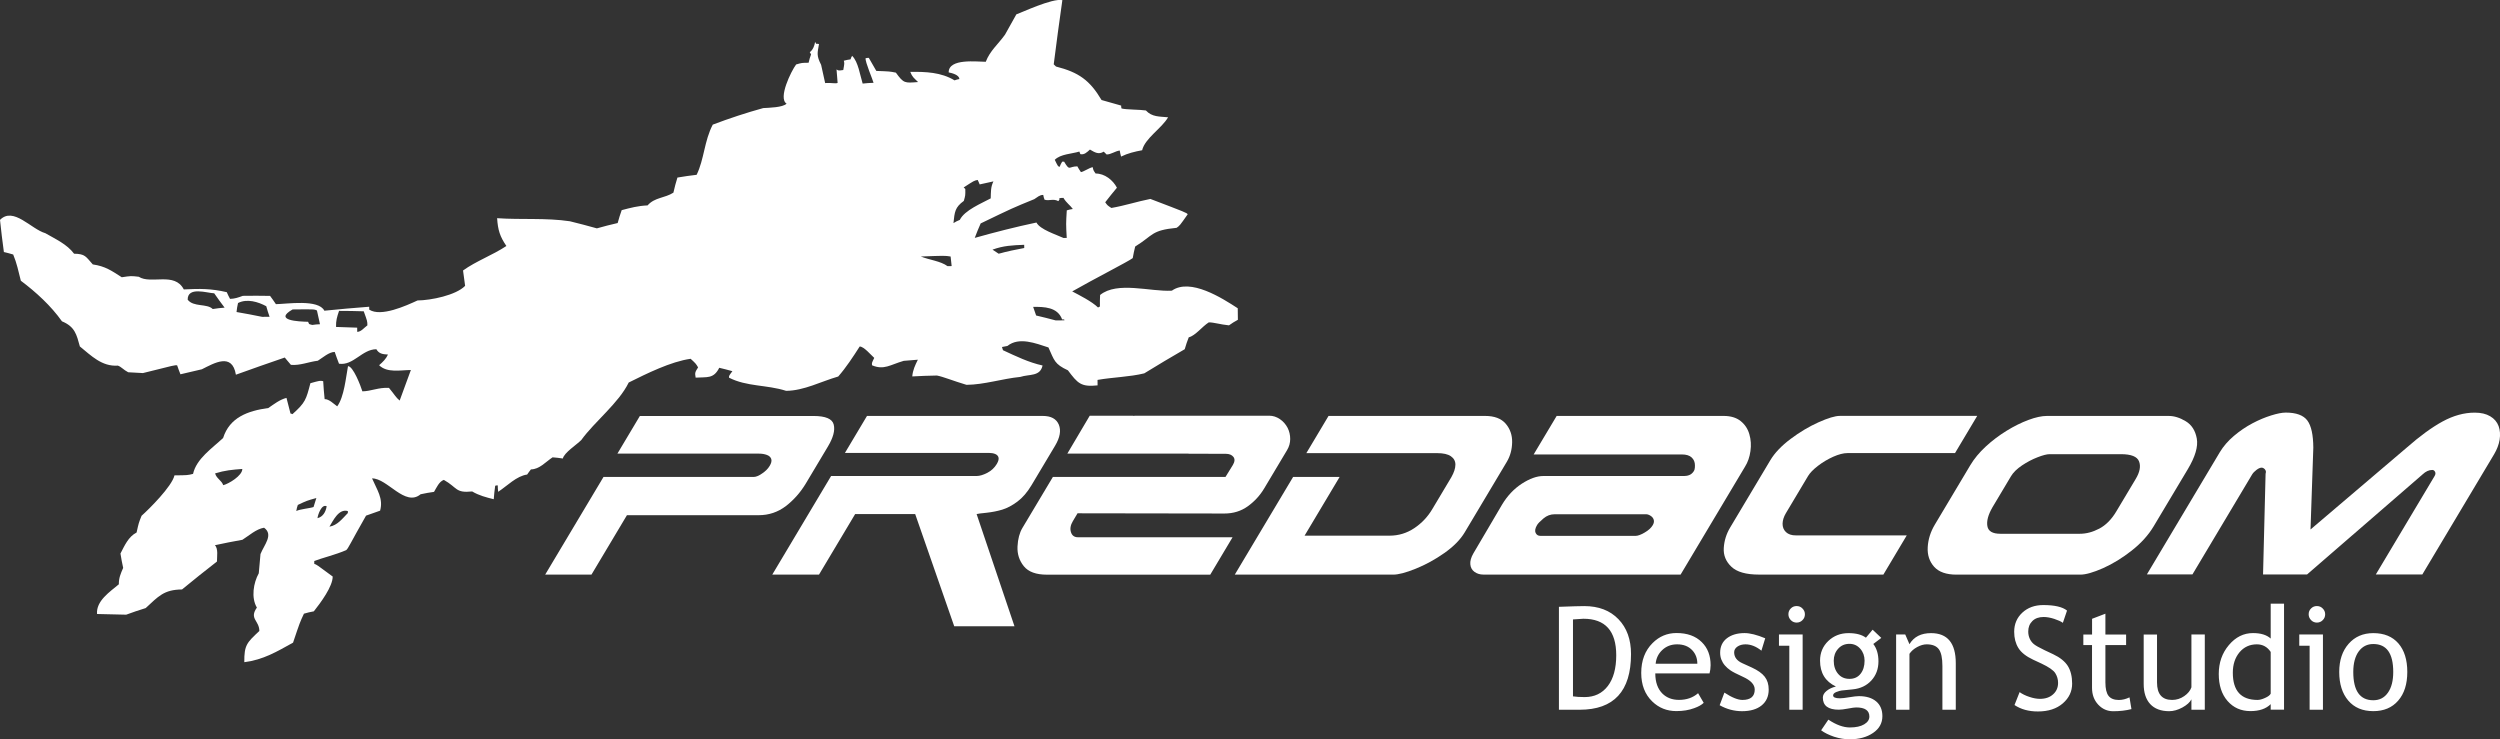
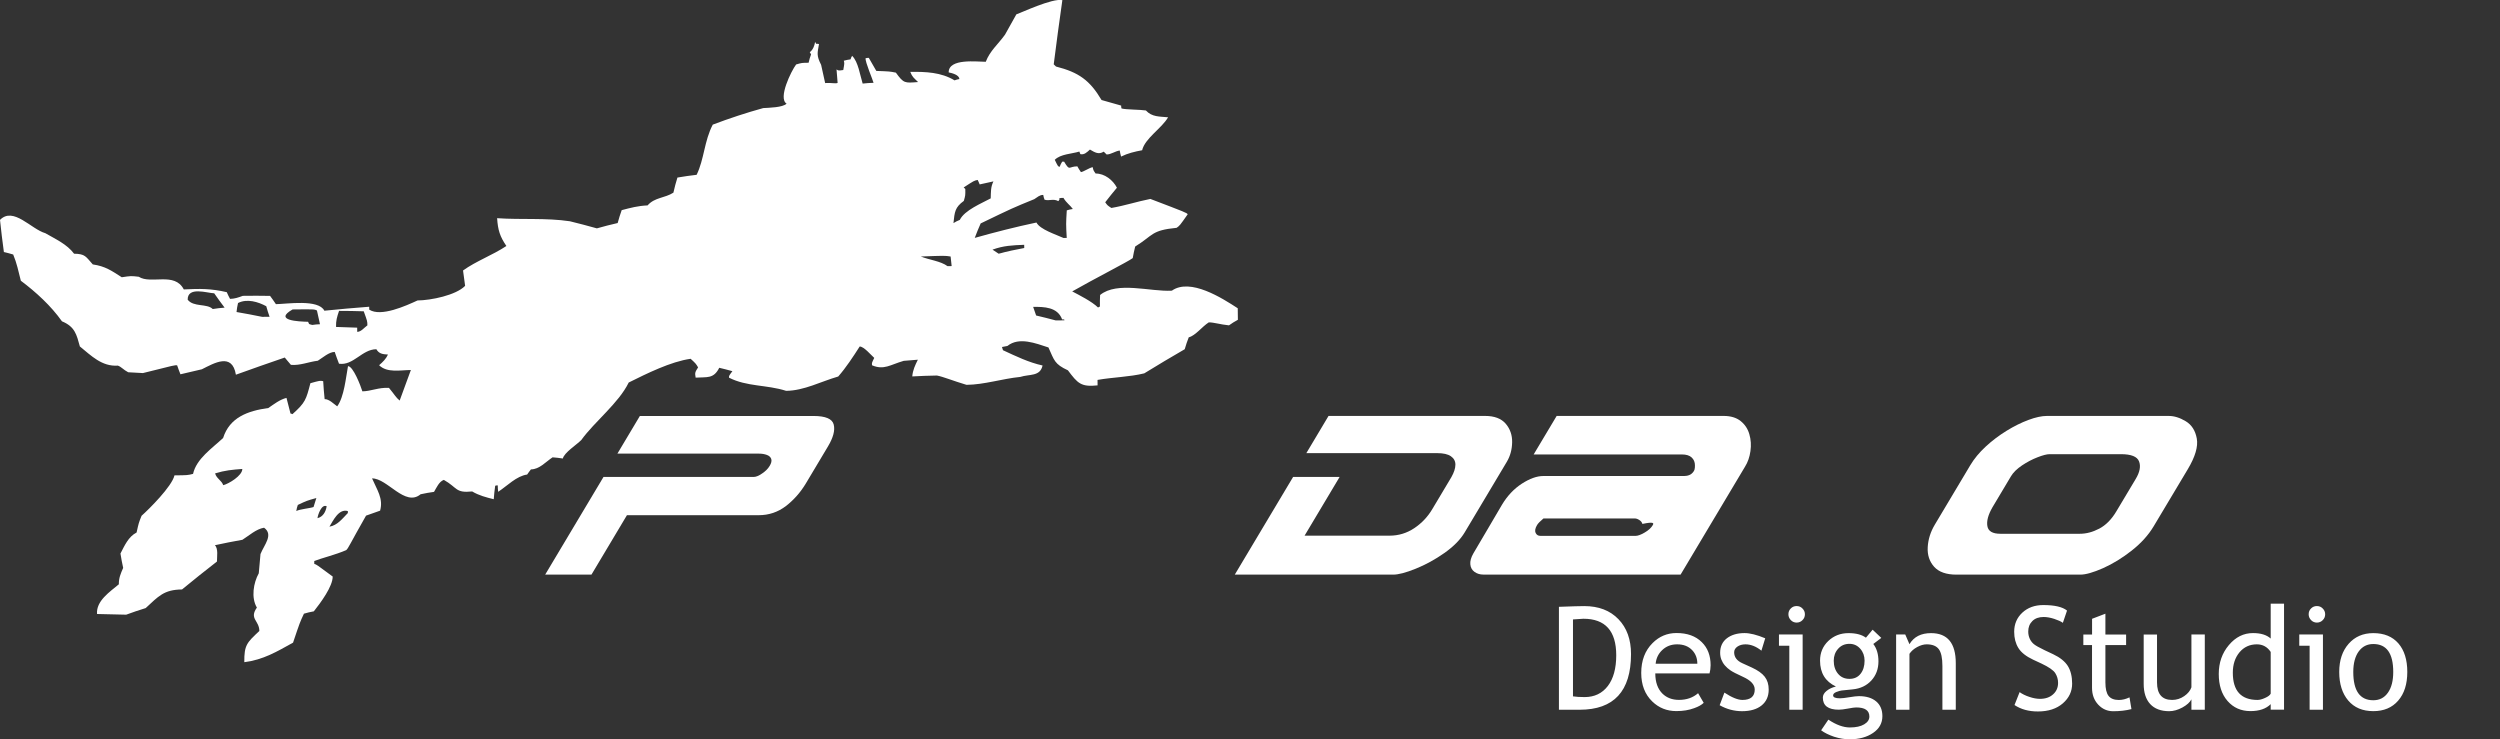
<svg xmlns="http://www.w3.org/2000/svg" version="1.1" id="Layer_1" x="0px" y="0px" viewBox="0 0 553.09 163.55" style="enable-background:new 0 0 553.09 163.55;" xml:space="preserve">
  <rect x="0" y="0" width="553.09" height="163.55" fill="#333333" stroke="none" />
  <style type="text/css">
	.st0{fill-rule:evenodd;clip-rule:evenodd;fill:#FFFFFF;}
	.st1{fill:#FFFFFF;}
</style>
  <path class="st0" d="M349.48,157.02h-4.59v-22.77c2.92-0.11,4.8-0.16,5.61-0.16c3.19,0,5.7,0.97,7.56,2.9  c1.86,1.93,2.78,4.5,2.78,7.72C360.84,152.92,357.05,157.02,349.48,157.02L349.48,157.02z M348,137.04v17.02  c0.69,0.11,1.55,0.16,2.58,0.16c2.17,0,3.88-0.82,5.13-2.45c1.24-1.63,1.86-3.9,1.86-6.8c0-5.38-2.42-8.08-7.26-8.08  C350.03,136.89,349.26,136.95,348,137.04L348,137.04z M378.21,148.98h-12c0,1.95,0.54,3.45,1.6,4.49c0.94,0.91,2.16,1.37,3.64,1.37  c1.69,0,3.1-0.49,4.23-1.48l1.24,2.13c-0.46,0.45-1.16,0.85-2.1,1.18c-1.18,0.44-2.49,0.65-3.95,0.65c-2.09,0-3.87-0.71-5.33-2.13  c-1.62-1.56-2.44-3.67-2.44-6.31c0-2.75,0.84-4.95,2.51-6.61c1.49-1.49,3.26-2.22,5.3-2.22c2.37,0,4.23,0.67,5.58,2.01  c1.31,1.28,1.96,2.99,1.96,5.11C378.44,147.84,378.36,148.44,378.21,148.98L378.21,148.98z M371.04,142.55  c-1.32,0-2.42,0.43-3.31,1.28c-0.85,0.81-1.33,1.81-1.44,3.01h9.22c0-1.19-0.37-2.18-1.12-2.98  C373.56,142.98,372.45,142.55,371.04,142.55L371.04,142.55z M380.45,156.02l1.05-2.79c1.64,1.08,2.97,1.62,3.98,1.62  c1.82,0,2.73-0.77,2.73-2.3c0-1.1-0.88-2.04-2.64-2.83c-1.36-0.62-2.27-1.09-2.74-1.42c-0.47-0.32-0.88-0.68-1.23-1.09  c-0.35-0.41-0.6-0.85-0.78-1.31c-0.17-0.46-0.26-0.95-0.26-1.49c0-1.37,0.5-2.43,1.49-3.2c1-0.76,2.3-1.15,3.9-1.15  c1.21,0,2.74,0.38,4.58,1.15l-0.84,2.74c-1.17-0.94-2.35-1.4-3.53-1.4c-0.7,0-1.3,0.17-1.78,0.5c-0.48,0.33-0.72,0.75-0.72,1.26  c0,1.07,0.6,1.87,1.82,2.42l2.11,0.96c1.29,0.6,2.24,1.26,2.83,2.02c0.59,0.76,0.88,1.7,0.88,2.85c0,1.49-0.52,2.66-1.57,3.51  c-1.04,0.84-2.49,1.27-4.35,1.27C383.65,157.33,382,156.9,380.45,156.02L380.45,156.02z M397.48,134.08c0.5,0,0.94,0.17,1.29,0.54  c0.36,0.36,0.54,0.78,0.54,1.28c0,0.51-0.17,0.94-0.54,1.3c-0.35,0.36-0.79,0.54-1.29,0.54c-0.5,0-0.93-0.18-1.28-0.54  c-0.35-0.36-0.54-0.79-0.54-1.3c0-0.51,0.17-0.94,0.53-1.29C396.54,134.25,396.97,134.08,397.48,134.08L397.48,134.08z   M395.86,157.02v-14.16h-2.29v-2.49h5.24v16.65H395.86L395.86,157.02z M402.9,161.57l1.6-2.36c1.72,1.15,3.31,1.73,4.76,1.73  c1.33,0,2.39-0.23,3.16-0.69c0.77-0.46,1.15-1.03,1.15-1.72c0-1.35-0.97-2.02-2.92-2.02c-0.33,0-0.93,0.08-1.8,0.25  c-0.87,0.16-1.55,0.25-2.03,0.25c-2.37,0-3.54-0.89-3.54-2.67c0-0.55,0.28-1.05,0.83-1.49c0.56-0.45,1.24-0.77,2.06-0.97  c-2.34-1.1-3.51-3-3.51-5.72c0-1.74,0.61-3.19,1.82-4.35c1.22-1.16,2.71-1.74,4.49-1.74c1.63,0,2.92,0.33,3.84,1.01l1.48-1.77  l1.92,1.82l-1.77,1.34c0.76,0.98,1.14,2.27,1.14,3.85c0,1.68-0.53,3.09-1.57,4.23c-1.05,1.14-2.42,1.79-4.12,1.96l-2.44,0.25  c-0.29,0.03-0.68,0.14-1.17,0.33c-0.49,0.19-0.73,0.45-0.73,0.76c0,0.42,0.51,0.64,1.52,0.64c0.45,0,1.14-0.08,2.08-0.24  c0.94-0.16,1.65-0.24,2.1-0.24c1.63,0,2.91,0.39,3.83,1.17c0.92,0.78,1.37,1.87,1.37,3.26c0,1.53-0.68,2.77-2.06,3.71  c-1.37,0.94-3.12,1.41-5.22,1.41c-1.08,0-2.21-0.19-3.41-0.57C404.59,162.59,403.63,162.12,402.9,161.57L402.9,161.57z   M409.17,142.44c-1.03,0-1.86,0.36-2.51,1.09c-0.65,0.72-0.97,1.61-0.97,2.64c0,1.16,0.31,2.12,0.94,2.88  c0.63,0.76,1.47,1.14,2.54,1.14c1.04,0,1.86-0.37,2.45-1.12c0.59-0.74,0.89-1.71,0.89-2.91c0-1.03-0.32-1.92-0.96-2.64  C410.92,142.8,410.12,142.44,409.17,142.44L409.17,142.44z M429.73,157.02v-9.68c0-1.77-0.27-3.01-0.8-3.72  c-0.53-0.71-1.43-1.07-2.68-1.07c-0.67,0-1.38,0.21-2.12,0.61c-0.73,0.4-1.3,0.9-1.69,1.49v12.37h-2.95v-16.65h2.02l0.93,2.15  c0.98-1.64,2.57-2.45,4.78-2.45c3.64,0,5.47,2.22,5.47,6.65v10.3H429.73L429.73,157.02z M445.68,155.98l1.13-2.86  c0.58,0.42,1.31,0.78,2.17,1.06c0.86,0.29,1.64,0.43,2.32,0.43c1.21,0,2.19-0.33,2.92-1c0.74-0.66,1.1-1.51,1.1-2.53  c0-0.77-0.2-1.48-0.61-2.14c-0.41-0.66-1.44-1.37-3.09-2.15l-1.83-0.85c-1.55-0.73-2.64-1.59-3.25-2.58c-0.62-1-0.93-2.19-0.93-3.59  c0-1.7,0.6-3.11,1.8-4.23c1.21-1.12,2.75-1.68,4.63-1.68c2.52,0,4.27,0.41,5.26,1.22l-0.92,2.71c-0.41-0.3-1.05-0.59-1.9-0.87  c-0.85-0.28-1.64-0.42-2.36-0.42c-1.06,0-1.89,0.3-2.49,0.9c-0.61,0.6-0.91,1.37-0.91,2.31c0,0.58,0.11,1.11,0.33,1.59  c0.22,0.48,0.52,0.88,0.91,1.2c0.39,0.32,1.18,0.77,2.39,1.35l1.87,0.88c1.55,0.73,2.64,1.62,3.27,2.63  c0.63,1.03,0.94,2.32,0.94,3.9c0,1.71-0.69,3.16-2.06,4.35c-1.37,1.19-3.21,1.79-5.51,1.79  C448.84,157.41,447.11,156.93,445.68,155.98L445.68,155.98z M462.84,142.71h-1.93v-2.33h1.93v-3.48l2.95-1.13v4.61h4.58v2.33h-4.58  v8.27c0,1.4,0.24,2.4,0.71,2.99c0.47,0.59,1.23,0.89,2.27,0.89c0.75,0,1.54-0.19,2.35-0.58l0.43,2.6c-1.22,0.31-2.56,0.47-4.02,0.47  c-1.32,0-2.43-0.49-3.34-1.47c-0.91-0.98-1.36-2.22-1.36-3.71V142.71L462.84,142.71z M477.21,140.37v10.62  c0,2.57,1.11,3.86,3.34,3.86c0.97,0,1.86-0.28,2.67-0.84c0.81-0.56,1.34-1.21,1.6-1.95v-11.69h2.96v16.65h-2.96v-2.3  c-0.33,0.65-1,1.25-1.99,1.8c-1,0.54-1.98,0.82-2.93,0.82c-1.82,0-3.22-0.53-4.19-1.57c-0.97-1.05-1.45-2.54-1.45-4.46v-10.93  H477.21L477.21,140.37z M502.36,157.01v-1.23c-1.03,1.03-2.52,1.54-4.48,1.54c-2.08,0-3.77-0.75-5.07-2.24  c-1.3-1.49-1.94-3.48-1.94-5.97c0-2.5,0.74-4.63,2.24-6.4c1.49-1.77,3.27-2.65,5.33-2.65c1.73,0,3.03,0.4,3.92,1.21v-7.72h2.95  v23.46H502.36L502.36,157.01z M502.36,144.23c-0.75-1.12-1.77-1.68-3.06-1.68c-1.58,0-2.87,0.6-3.85,1.77  c-0.98,1.19-1.47,2.69-1.47,4.51c0,4.01,1.82,6.02,5.47,6.02c0.47,0,1.03-0.15,1.68-0.45c0.65-0.29,1.07-0.6,1.23-0.94V144.23  L502.36,144.23z M512.58,134.08c0.5,0,0.94,0.17,1.29,0.54c0.36,0.36,0.54,0.78,0.54,1.28c0,0.51-0.17,0.94-0.54,1.3  c-0.35,0.36-0.79,0.54-1.29,0.54c-0.5,0-0.93-0.18-1.28-0.54c-0.35-0.36-0.54-0.79-0.54-1.3c0-0.51,0.17-0.94,0.53-1.29  C511.65,134.25,512.07,134.08,512.58,134.08L512.58,134.08z M510.97,157.02v-14.16h-2.29v-2.49h5.24v16.65H510.97L510.97,157.02z   M517.52,148.66c0-2.57,0.69-4.65,2.08-6.23c1.38-1.57,3.2-2.36,5.46-2.36c2.39,0,4.23,0.76,5.55,2.27  c1.31,1.52,1.97,3.62,1.97,6.32c0,2.69-0.67,4.8-2.02,6.35c-1.34,1.55-3.18,2.32-5.5,2.32c-2.37,0-4.22-0.78-5.55-2.35  C518.19,153.42,517.52,151.31,517.52,148.66L517.52,148.66z M520.63,148.66c0,4.18,1.48,6.26,4.43,6.26c1.38,0,2.46-0.56,3.24-1.68  c0.79-1.12,1.17-2.65,1.17-4.58c0-4.13-1.47-6.18-4.41-6.18c-1.35,0-2.42,0.54-3.23,1.64C521.04,145.21,520.63,146.73,520.63,148.66  z" />
  <path class="st0" d="M54.05,146.5c-0.04-3.83,0.59-4.33,3.33-6.91c-0.02-2.34-2.3-2.67-0.55-5.17c-1.3-2.18-0.77-5.45,0.42-7.59  c0.13-1.42,0.25-2.84,0.38-4.26c0.83-2.06,2.93-4.28,0.79-5.82c-1.77,0.3-3.31,1.74-4.79,2.67c-2.05,0.38-4.1,0.75-6.09,1.2  c0.79,0.77,0.45,2.55,0.46,3.61c-2.6,2.01-5.2,4.1-7.73,6.18c-4.04,0.04-5.23,1.54-8.04,4.12c-1.48,0.44-2.9,0.95-4.31,1.46  c-2.2-0.05-4.33-0.1-6.45-0.15c-0.24-2.9,2.86-4.92,4.82-6.57c-0.01-1.42,0.4-2.34,0.96-3.63c-0.22-1.06-0.45-2.12-0.6-3.18  c0.9-1.71,1.73-3.71,3.57-4.65c0.47-2.13,0.47-2.13,1.1-3.7c1.62-1.43,6.74-6.52,7.28-8.94c2.91-0.03,2.91-0.03,4.11-0.33  c0.74-3.34,4.2-5.64,6.65-7.94c1.44-4.55,5.47-6.01,10-6.63c1.27-0.86,2.53-1.87,4.02-2.24c0.29,1.13,0.59,2.26,0.89,3.46  c0.14,0,0.28,0.07,0.43,0.14c2.88-2.58,3.02-3.22,3.97-6.85c2.12-0.59,2.12-0.59,2.83-0.45c0.08,1.27,0.17,2.62,0.32,3.97  c0.99-0.01,2,1.04,2.78,1.6c1.54-2.07,1.92-6.4,2.39-8.89c1.14-0.01,2.81,4.37,3.18,5.57c1.91-0.02,3.54-0.89,5.88-0.77  c1.29,1.55,1.51,2.11,2.37,2.81c0.83-2.28,1.65-4.55,2.48-6.76c-2.34,0.02-5.24,0.69-7.03-1.06c0.84-0.72,1.55-1.43,1.96-2.36  c-1.21-0.06-1.99-0.19-2.57-1.18c-3.19,0.03-5.07,3.67-8.26,3.21c-0.36-0.92-0.66-1.77-0.95-2.61c-1.28,0.01-2.68,1.3-3.74,1.95  c-1.98,0.23-3.96,1.1-5.95,0.91c-0.5-0.56-0.93-1.12-1.36-1.62c-3.6,1.24-7.21,2.49-10.81,3.8c-0.83-4.95-4.78-2.57-7.53-1.2  c-1.63,0.37-3.18,0.74-4.74,1.11c-0.29-0.71-0.51-1.34-0.73-1.98c-0.5-0.07-0.5-0.07-7.57,1.71c-1.13-0.06-2.2-0.12-3.26-0.18  c-1.07-0.56-1.5-1.19-2.28-1.47c-3.54,0.25-5.91-2.21-8.41-4.24c-0.74-2.69-1.11-4.38-3.96-5.56c-2.45-3.45-5.74-6.46-9.1-8.98  c-0.52-2.05-0.89-3.89-1.69-5.8c-0.71-0.21-1.42-0.41-2.06-0.55C0.54,53.39,0.24,50.99,0,48.65c2.95-3.01,6.9,2.06,10.03,2.94  c2.28,1.32,4.78,2.43,6.36,4.54c2.48,0.04,2.56,0.61,4.14,2.37c2.77,0.4,4.13,1.38,6.41,2.84c2.05-0.31,2.05-0.31,3.76-0.11  c2.71,1.74,7.93-1.15,9.96,2.8c3.54-0.18,6.02-0.2,9.51,0.61c0.22,0.49,0.44,0.99,0.72,1.48c0.99-0.01,1.84-0.3,2.83-0.67  c1.99-0.02,3.97-0.04,6.03,0.01c0.43,0.56,0.86,1.2,1.29,1.83c2.41-0.03,9.42-1.16,10.72,1.45c3.26-0.32,6.59-0.64,9.92-0.88  c0,0.21,0,0.43,0.01,0.64c2.57,1.68,8.14-0.86,10.68-2.03c2.98-0.03,8.5-1.15,10.53-3.23c-0.15-1.13-0.31-2.27-0.46-3.4  c2.89-2.09,6.56-3.4,9.59-5.42c-1.44-2.11-1.88-3.53-2.05-6.15c5.39,0.37,10.78-0.11,16.1,0.68c1.99,0.48,3.98,1.02,5.97,1.57  c1.49-0.44,3.04-0.81,4.6-1.18c0.27-1,0.55-1.92,0.89-2.85c1.98-0.52,3.61-0.96,5.73-1.05c1.54-1.79,3.81-1.6,5.71-2.82  c0.27-1.14,0.54-2.27,0.89-3.34c1.42-0.23,2.83-0.46,4.25-0.61c1.67-3.42,1.69-7.53,3.57-11.1c3.67-1.39,7.42-2.63,11.16-3.66  c1.27-0.08,4.32-0.12,5.17-0.98c-1.93-1.19,0.99-7.17,2.11-8.67c1.27-0.37,1.27-0.37,2.76-0.38c0.13-0.64,0.34-1.28,0.55-1.85  c-0.14-0.21-0.22-0.35-0.29-0.49c0.7-0.5,1.05-1.43,1.18-2.28c0.07,0.14,0.14,0.28,0.22,0.42c0.21,0,0.43,0,0.64,0.06  c-0.33,1.99-0.61,2.49,0.47,4.6c0.3,1.34,0.6,2.69,0.89,4.03c1.56-0.09,2.34,0.19,2.76-0.03c-0.08-0.99-0.16-1.98-0.24-2.98  c0.43,0.28,0.43,0.28,1.49,0.13c0.27-1.49,0.27-1.49,0.12-2.06c0.49-0.15,0.99-0.22,1.49-0.3c0.07-0.28,0.21-0.57,0.35-0.78  c1.36,1.33,1.75,4.31,2.33,6.14c0.78-0.08,1.56-0.16,2.41-0.17c-0.15-0.64-1.89-4.66-1.76-5.44c0.21-0.07,0.42-0.08,0.71-0.08  c0.51,0.92,1.08,1.9,1.66,2.89c2.98,0.11,2.98,0.11,4.33,0.38c1.73,2.39,1.94,2.32,4.91,2.08c-0.93-0.91-1.29-1.12-1.73-2.25  c3.4-0.04,6.81,0.07,9.8,1.88c0.35-0.15,0.71-0.22,1.06-0.29c-0.01-0.92-1.64-1.33-2.36-1.47c-0.03-3.19,6.36-2.34,8.2-2.35  c0.97-2.49,2.73-3.86,4.26-6c0.84-1.5,1.67-3,2.51-4.49c0.92-0.29,7.97-3.63,10.18-3.15c-0.66,4.69-1.32,9.44-1.91,14.2  c0.14,0.14,0.29,0.28,0.5,0.49c5.05,1.29,7.48,3.04,10.08,7.41c1.42,0.41,2.84,0.82,4.34,1.23c0,0.21,0,0.42,0.08,0.64  c1,0.27,4.19,0.24,5.39,0.44c1.36,1.47,2.99,1.32,4.91,1.51c-1.39,2.43-5.13,4.66-5.74,7.29c-1.63,0.3-3.18,0.67-4.66,1.4  c-0.15-0.49-0.22-0.92-0.3-1.34c-1.06,0.15-1.9,0.87-2.9,0.88c-0.21-0.21-0.43-0.42-0.64-0.63c-1.13,0.72-1.98,0.16-3.05-0.46  c-0.63,0.57-1.26,1.22-2.12,1.01c-0.07-0.21-0.15-0.42-0.22-0.57c-1.62,0.51-4.18,0.54-5.44,1.83c0.72,1.48,0.72,1.48,1.08,1.55  c0.14-0.43,0.35-0.78,0.56-1.14c0.14,0,0.28,0,0.43,0c1.3,2.18,0.93,1.05,2.92,1.03c0.22,0.42,0.51,0.85,0.79,1.27  c0.5-0.01,1.83-0.94,2.61-1.09c0.15,0.71,0.15,0.71,0.65,1.41c1.98-0.02,3.84,1.45,4.71,3.14c-0.91,1.07-1.75,2.15-2.59,3.22  c0.5,0.7,0.5,0.7,1.36,1.26c3.04-0.53,5.66-1.41,8.63-2c7.97,3.04,7.97,3.04,8.26,3.39c-1.75,2.5-1.75,2.5-2.45,3  c-5.67,0.56-5.09,1.61-9.17,4.14c-0.2,0.85-0.41,1.71-0.54,2.56c-0.91,0.72-8.6,4.63-13.39,7.37c1.57,0.83,4.35,2.22,5.71,3.56  c0.14-0.07,0.28-0.14,0.42-0.22c-0.01-0.85-0.02-1.7,0.04-2.55c3.8-3.09,11.13-0.68,15.87-0.95c4.08-2.88,11.15,1.66,14.58,3.89  c0.01,0.85,0.02,1.7,0.03,2.55c-0.7,0.36-1.34,0.79-1.97,1.23c-1.92-0.19-3.34-0.67-4.47-0.66c-1.48,0.94-2.95,2.94-4.43,3.31  c-0.35,0.85-0.62,1.71-0.89,2.63c-3.03,1.73-5.99,3.54-8.95,5.34c-3.32,0.81-6.94,0.85-10.34,1.45c0,0.35,0.01,0.78,0.01,1.21  c-3.68,0.39-4.4-0.45-6.56-3.33c-2.99-1.39-3-2.17-4.31-5.06c-2.77-0.89-6.48-2.41-9.08-0.33c-0.43,0.07-0.85,0.15-1.2,0.23  c0.07,0.21,0.15,0.42,0.22,0.71c2.85,1.32,5.7,2.71,8.76,3.38c-0.54,2.49-2.89,1.87-4.94,2.53c-4.04,0.4-7.92,1.71-11.89,1.75  c-2.99-0.89-5.12-1.79-6.54-2.06c-1.84,0.02-3.69,0.11-5.46,0.2c0.13-1.42,0.61-2.42,1.24-3.7c-1.06,0.08-2.13,0.16-3.12,0.25  c-3.04,0.88-4.37,2.1-7.01,0.99c-0.08-0.5-0.08-0.5,0.48-1.64c-0.72-0.63-2.29-2.53-3.22-2.52c-1.46,2.28-3,4.64-4.75,6.64  c-3.82,1.1-7.55,3.13-11.52,3.17c-4.27-1.37-8.73-0.9-12.65-2.92c0-0.42,0-0.42,0.76-1.43c-1-0.27-1.99-0.55-2.91-0.75  c-1.25,2.49-2.67,2.01-5.22,2.18c-0.23-1.13-0.08-1.28,0.54-2.27c-0.51-0.85-0.51-0.85-1.65-1.9c-4.39,0.61-9.75,3.29-13.7,5.25  c-2.22,4.56-7.5,8.59-10.5,12.73c-0.98,1-3.8,2.8-4.07,4.08c-0.78-0.13-1.56-0.2-2.27-0.26c-1.55,1.01-2.88,2.65-4.79,2.67  c-0.28,0.36-0.56,0.71-0.84,1.14c-2.34,0.31-4.44,2.53-6.41,3.82c-0.08-0.5-0.08-0.99-0.09-1.42c-0.21,0-0.43,0-0.57,0.08  c-0.13,0.99-0.26,1.99-0.32,2.98c-1.64-0.41-3.27-0.82-4.77-1.72c-3.75,0.39-3.2-0.82-6.27-2.56c-1.06,0.37-1.61,1.72-2.17,2.65  c-0.99,0.15-1.98,0.3-2.97,0.53c-3.44,2.87-7.34-3.54-10.74-3.51c1.09,2.54,2.53,4.44,1.78,7.14c-1.06,0.37-2.12,0.73-3.11,1.1  c-3.62,6.35-3.89,7.2-4.39,7.63c-2.33,1.02-5.44,1.76-7.07,2.41c0,0.21,0,0.43,0.01,0.64c0.5,0.14,0.5,0.14,4.07,2.79  c0.02,2.2-2.7,5.84-4.17,7.7c-0.78,0.15-1.49,0.3-2.19,0.52c-0.9,1.92-0.9,1.92-2.41,6.41C61.26,144.15,58.3,145.96,54.05,146.5  L54.05,146.5z M47.07,68.37c0.85-0.15,1.7-0.23,2.62-0.31c-0.79-1.05-1.58-2.11-2.3-3.17c-1.56-0.05-5.9-1.57-5.87,1.41  C42.81,67.99,45.78,67.1,47.07,68.37L47.07,68.37z M58.01,70.1c0.5,0,1.06-0.01,1.63-0.02c-0.29-0.78-0.51-1.55-0.73-2.33  c-1.78-0.97-4.27-1.73-6.25-0.71c-0.14,0.64-0.27,1.28-0.33,1.99C54.17,69.36,56.09,69.69,58.01,70.1L58.01,70.1z M69.09,71.89  c0.57-0.08,1.13-0.15,1.7-0.16c-0.22-1.06-0.45-2.05-0.67-3.04c-0.57-0.28-0.57-0.28-5.39-0.23c-4.3,2.46,1.37,2.68,3.43,2.73  c0.07,0.14,0.14,0.28,0.22,0.49C68.59,71.76,68.8,71.83,69.09,71.89L69.09,71.89z M79.03,73.42c0.85-0.01,1.48-0.87,2.25-1.44  c-0.01-0.92-0.01-0.92-0.81-3.11c-1.84-0.05-3.69-0.1-5.46-0.09c-0.48,1.42-0.69,2.13-0.67,3.55c1.56,0.06,3.12,0.11,4.68,0.16  C79.02,72.78,79.03,73.07,79.03,73.42L79.03,73.42z M72.88,116.52c1.77-0.3,2.82-1.73,4.08-3.02c0-0.14,0-0.28,0-0.43  C74.9,112.46,73.65,115.31,72.88,116.52L72.88,116.52z M70.24,114.64c1.2-0.3,1.83-1.37,2.03-2.64  C71.13,111.44,70.31,113.93,70.24,114.64L70.24,114.64z M49.39,107.34c1.2-0.3,4.23-2.1,4.22-3.59c-2.2,0.16-3.9,0.32-6.02,0.98  C47.89,105.87,49.03,106.28,49.39,107.34L49.39,107.34z M65.55,113.06c0.78-0.43,3.04-0.6,3.82-0.89c0.21-0.71,0.41-1.35,0.62-1.99  c-2.12,0.59-2.12,0.59-4.1,1.53C65.75,112.13,65.61,112.56,65.55,113.06L65.55,113.06z M233.57,70.89c0.64-0.01,1.28-0.01,1.91-0.02  c0-0.21,0-0.21-0.5-0.21c-1.02-2.75-4-2.79-6.41-2.77c0.22,0.64,0.44,1.27,0.66,1.91C230.66,70.14,232.08,70.48,233.57,70.89  L233.57,70.89z M220.94,56.13c0.78-0.15,0.92-0.36,5.66-1.26c0-0.28,0-0.5-0.01-0.71c-2.62,0.1-4.61,0.19-7.01,1.07  C220.01,55.51,220.44,55.78,220.94,56.13L220.94,56.13z M209.62,58.88c0.28,0,0.57-0.01,0.92-0.01c-0.08-0.71-0.16-1.42-0.23-2.12  c-1.28-0.2-1.28-0.2-6.59,0C205.57,57.5,208.12,57.76,209.62,58.88L209.62,58.88z M210.94,49.36c0.42-0.29,0.92-0.51,1.41-0.72  c1.04-2.14,4.85-3.67,6.83-4.75c0.06-1.42-0.03-2.48,0.6-3.76c-1.06,0.22-2.05,0.45-3.04,0.67c-0.15-0.35-0.29-0.71-0.44-0.99  c-0.78,0.15-0.78,0.15-3.1,1.66c0.07,0.07,0.21,0.21,0.36,0.35c0.02,1.42,0.02,1.42-0.33,2.63  C211.26,45.88,211.2,46.88,210.94,49.36L210.94,49.36z M235.29,52.65c0.21,0,0.42,0,0.71-0.01c-0.17-3.12-0.17-3.12,0.01-6.1  c0.42-0.15,0.85-0.22,1.34-0.3c-0.65-0.91-1.36-1.26-2.08-2.46c-0.35,0-0.64,0.01-0.92,0.08c0.07,0.28,0.07,0.28-0.21,0.64  c-1.14-0.63-1.98,0.02-3.05-0.32c-0.15-0.35-0.22-0.71-0.29-1.06c-0.85,0.01-1.27,0.51-1.98,0.94c-4.8,1.96-4.8,1.96-11.86,5.37  c-0.49,1.07-0.9,2.14-1.31,3.2c4.45-1.25,9.05-2.43,13.65-3.4C230.1,50.79,233.66,51.89,235.29,52.65z" />
  <path class="st1" d="M178.27,106.98l4.91-8.22c1.16-1.95,1.59-3.55,1.27-4.82c-0.31-1.28-1.81-1.91-4.48-1.91h-38.41l-4.97,8.33  h31.36c0.63,0,1.21,0.1,1.72,0.29c0.51,0.19,0.83,0.5,0.96,0.9c0.13,0.41,0.02,0.91-0.35,1.52c-0.37,0.62-0.92,1.18-1.67,1.68  c-0.75,0.51-1.35,0.76-1.79,0.76h-33.3l-12.91,21.62h10.24l7.85-13.15h29.15c2.25,0,4.26-0.68,6.03-2.03  C175.62,110.6,177.1,108.93,178.27,106.98z" />
-   <path class="st1" d="M221.74,112.75c1.08-0.33,2.2-0.92,3.35-1.78c1.14-0.85,2.18-2.06,3.11-3.61l5.23-8.76  c1.08-1.81,1.35-3.36,0.82-4.65c-0.55-1.29-1.72-1.93-3.55-1.93h-38.89l-4.88,8.18h31.83c0.55,0,1.02,0.08,1.42,0.24  c0.39,0.17,0.65,0.43,0.73,0.79c0.09,0.36-0.04,0.84-0.4,1.44c-0.5,0.84-1.2,1.48-2.1,1.95c-0.9,0.46-1.69,0.69-2.33,0.69h-32.21  l-13.02,21.82h10.34l8-13.4h13.28l8.64,24.83h13.33l-8.38-24.83c0.24-0.07,0.98-0.17,2.21-0.29  C219.5,113.3,220.65,113.08,221.74,112.75z" />
  <path class="st1" d="M334.54,97.86c0.03-1.61-0.45-2.98-1.43-4.13c-0.99-1.14-2.5-1.71-4.54-1.71h-34.65l-4.91,8.23h28.94  c1.37,0,2.38,0.23,3.04,0.69c0.67,0.46,1,1.08,1,1.87c-0.01,0.8-0.3,1.7-0.89,2.75l-4.25,7.12c-1,1.68-2.33,3.08-3.96,4.17  c-1.65,1.1-3.47,1.66-5.48,1.66h-18.79l7.76-13h-10.29l-12.91,21.62h35.04c1.16,0,2.82-0.43,4.99-1.31  c2.16-0.87,4.27-2.02,6.32-3.46c2.05-1.44,3.56-2.97,4.53-4.6l9.31-15.6C334.12,100.89,334.51,99.46,334.54,97.86z" />
-   <path class="st1" d="M552.78,94.27c-0.34-0.91-0.95-1.64-1.85-2.17c-0.9-0.54-2.03-0.81-3.42-0.81c-2.38,0-4.75,0.66-7.15,1.97  c-2.39,1.31-5.01,3.23-7.87,5.74l-21.32,18.14l0.62-18.09c-0.02-2.84-0.45-4.85-1.32-6.02c-0.87-1.16-2.46-1.75-4.78-1.75  c-0.81,0-1.89,0.21-3.23,0.63c-1.34,0.42-2.72,0.99-4.15,1.75c-1.42,0.75-2.79,1.68-4.09,2.78c-1.3,1.1-2.34,2.31-3.12,3.61  l-16.13,27.03h10.08l13.2-22.11c0.21-0.35,0.55-0.7,0.99-1.03c0.44-0.33,0.82-0.48,1.14-0.48c0.13,0,0.28,0.05,0.46,0.16  c0.18,0.11,0.31,0.27,0.4,0.48c0.09,0.21,0.08,0.46-0.01,0.73l-0.56,22.26h9.74l25.58-22.16c0.68-0.64,1.39-0.96,2.12-0.96  c0.26,0,0.47,0.13,0.61,0.41c0.15,0.27,0.11,0.59-0.1,0.94l-13,21.77h10.29l15.89-26.61c0.61-1.03,1.02-2.09,1.21-3.19  C553.18,96.19,553.11,95.18,552.78,94.27z" />
  <path class="st1" d="M484.01,103.82c1.66-2.77,2.32-5.04,2-6.8c-0.32-1.76-1.14-3.04-2.44-3.82c-1.3-0.79-2.56-1.18-3.77-1.18  h-26.96c-1.12,0-2.48,0.29-4.06,0.88c-1.59,0.59-3.2,1.39-4.86,2.41c-1.64,1.01-3.18,2.17-4.6,3.48c-1.42,1.31-2.56,2.69-3.42,4.13  l-7.86,13.17c-0.94,1.58-1.46,3.23-1.56,4.96c-0.1,1.73,0.38,3.17,1.42,4.34c1.04,1.16,2.69,1.74,4.95,1.74h27.38  c1.21,0,2.89-0.48,5.04-1.43c2.15-0.96,4.26-2.25,6.34-3.89c2.07-1.63,3.69-3.42,4.85-5.36L484.01,103.82z M472.51,105.94  l-4.31,7.21c-1.06,1.78-2.32,3.04-3.76,3.8c-1.45,0.76-2.88,1.14-4.31,1.14h-17.57c-1.72,0-2.69-0.56-2.88-1.69  c-0.2-1.12,0.17-2.51,1.12-4.16l4.1-6.87c0.5-0.84,1.32-1.65,2.44-2.4c1.11-0.74,2.26-1.35,3.43-1.8c1.17-0.46,2.07-0.69,2.68-0.69  h15.78c2.26,0,3.59,0.53,4,1.59C473.65,103.14,473.41,104.43,472.51,105.94z" />
-   <path class="st1" d="M395.12,117.72c-0.52-0.5-0.76-1.13-0.75-1.87c0.02-0.75,0.26-1.52,0.73-2.31l4.91-8.23  c0.42-0.7,1.15-1.45,2.19-2.25c1.04-0.8,2.17-1.47,3.37-2.01c1.22-0.54,2.27-0.81,3.16-0.81h23.79l4.91-8.23h-30.4  c-1.04,0-2.62,0.48-4.72,1.42c-2.11,0.95-4.17,2.18-6.18,3.69c-2.02,1.52-3.5,3.08-4.46,4.68l-8.89,14.89  c-0.85,1.42-1.32,2.93-1.42,4.54c-0.1,1.61,0.46,2.99,1.68,4.15c1.21,1.16,3.25,1.74,6.1,1.74h27.53l5.17-8.67h-24.48  C396.38,118.46,395.64,118.21,395.12,117.72z" />
-   <path class="st1" d="M387.26,99.81c0.19-1.3,0.11-2.54-0.24-3.74c-0.34-1.2-0.99-2.17-1.93-2.92c-0.94-0.75-2.19-1.13-3.75-1.13  h-36.95l-5.09,8.52h32.78c0.99,0,1.73,0.23,2.2,0.69c0.47,0.45,0.7,1.03,0.7,1.71c-0.01,0.69,0.01,1.16-0.67,1.8  c-0.68,0.64-1.76,0.57-2.05,0.57c-0.76,0,0,0-0.19,0c-0.79-0.01-1.97,0-3.24,0h-27.39c-1.43,0-3.01,0.57-4.76,1.7  c-1.74,1.13-3.21,2.69-4.39,4.66c-0.08,0.14-0.91,1.55-2.46,4.19c-1.55,2.64-2.84,4.83-3.86,6.56c-0.52,0.9-0.75,1.71-0.68,2.42  c0.06,0.72,0.37,1.28,0.92,1.68c0.55,0.4,1.21,0.6,1.99,0.6h28.95h3.98h10.68l14.25-23.87C386.69,102.25,387.08,101.09,387.26,99.81  z M365.64,116.2c-0.36,0.6-0.95,1.14-1.8,1.63c-0.83,0.48-1.48,0.72-1.95,0.72h-21.12c-0.48,0-0.83-0.22-1.04-0.66  c-0.2-0.44-0.1-1.02,0.33-1.74c0.2-0.34,0.67-0.83,1.41-1.45c0.73-0.62,1.56-0.93,2.5-0.93h20.2c0.3,0,0.63,0.11,0.98,0.33  c0.36,0.22,0.6,0.51,0.71,0.88C365.98,115.36,365.9,115.76,365.64,116.2z" />
-   <path class="st1" d="M284.87,94.66c-0.4-0.76-0.95-1.41-1.69-1.92c-0.74-0.51-1.53-0.77-2.38-0.77h-29.52  c-0.19,0-0.39,0.02-0.59,0.04l0-0.04h-9.6l-4.96,8.39h0.01h13.6h0.8l0-0.01l3.98,0.01h8.43v0.02l8.23,0.02  c0.78,0,1.34,0.23,1.7,0.69c0.35,0.46,0.31,1.05-0.13,1.79l-1.63,2.64h-27.93l0.01-0.01h-10.26l-6.75,11.3  c-0.63,1.06-1,2.42-1.08,4.09c-0.08,1.66,0.39,3.12,1.4,4.37c1.01,1.25,2.72,1.87,5.11,1.87h36.13l4.94-8.28h-34.22  c-0.79,0-1.31-0.38-1.54-1.14c-0.24-0.75-0.09-1.57,0.44-2.45l1.02-1.71l32.5,0.05c1.97,0,3.7-0.54,5.18-1.61  c1.48-1.07,2.69-2.39,3.62-3.95l5.06-8.47c0.46-0.77,0.69-1.59,0.69-2.46C285.44,96.25,285.25,95.43,284.87,94.66z" />
+   <path class="st1" d="M387.26,99.81c0.19-1.3,0.11-2.54-0.24-3.74c-0.34-1.2-0.99-2.17-1.93-2.92c-0.94-0.75-2.19-1.13-3.75-1.13  h-36.95l-5.09,8.52h32.78c0.99,0,1.73,0.23,2.2,0.69c0.47,0.45,0.7,1.03,0.7,1.71c-0.01,0.69,0.01,1.16-0.67,1.8  c-0.68,0.64-1.76,0.57-2.05,0.57c-0.76,0,0,0-0.19,0c-0.79-0.01-1.97,0-3.24,0h-27.39c-1.43,0-3.01,0.57-4.76,1.7  c-1.74,1.13-3.21,2.69-4.39,4.66c-0.08,0.14-0.91,1.55-2.46,4.19c-1.55,2.64-2.84,4.83-3.86,6.56c-0.52,0.9-0.75,1.71-0.68,2.42  c0.06,0.72,0.37,1.28,0.92,1.68c0.55,0.4,1.21,0.6,1.99,0.6h28.95h3.98h10.68l14.25-23.87C386.69,102.25,387.08,101.09,387.26,99.81  z M365.64,116.2c-0.36,0.6-0.95,1.14-1.8,1.63c-0.83,0.48-1.48,0.72-1.95,0.72h-21.12c-0.48,0-0.83-0.22-1.04-0.66  c-0.2-0.44-0.1-1.02,0.33-1.74c0.2-0.34,0.67-0.83,1.41-1.45h20.2c0.3,0,0.63,0.11,0.98,0.33  c0.36,0.22,0.6,0.51,0.71,0.88C365.98,115.36,365.9,115.76,365.64,116.2z" />
</svg>